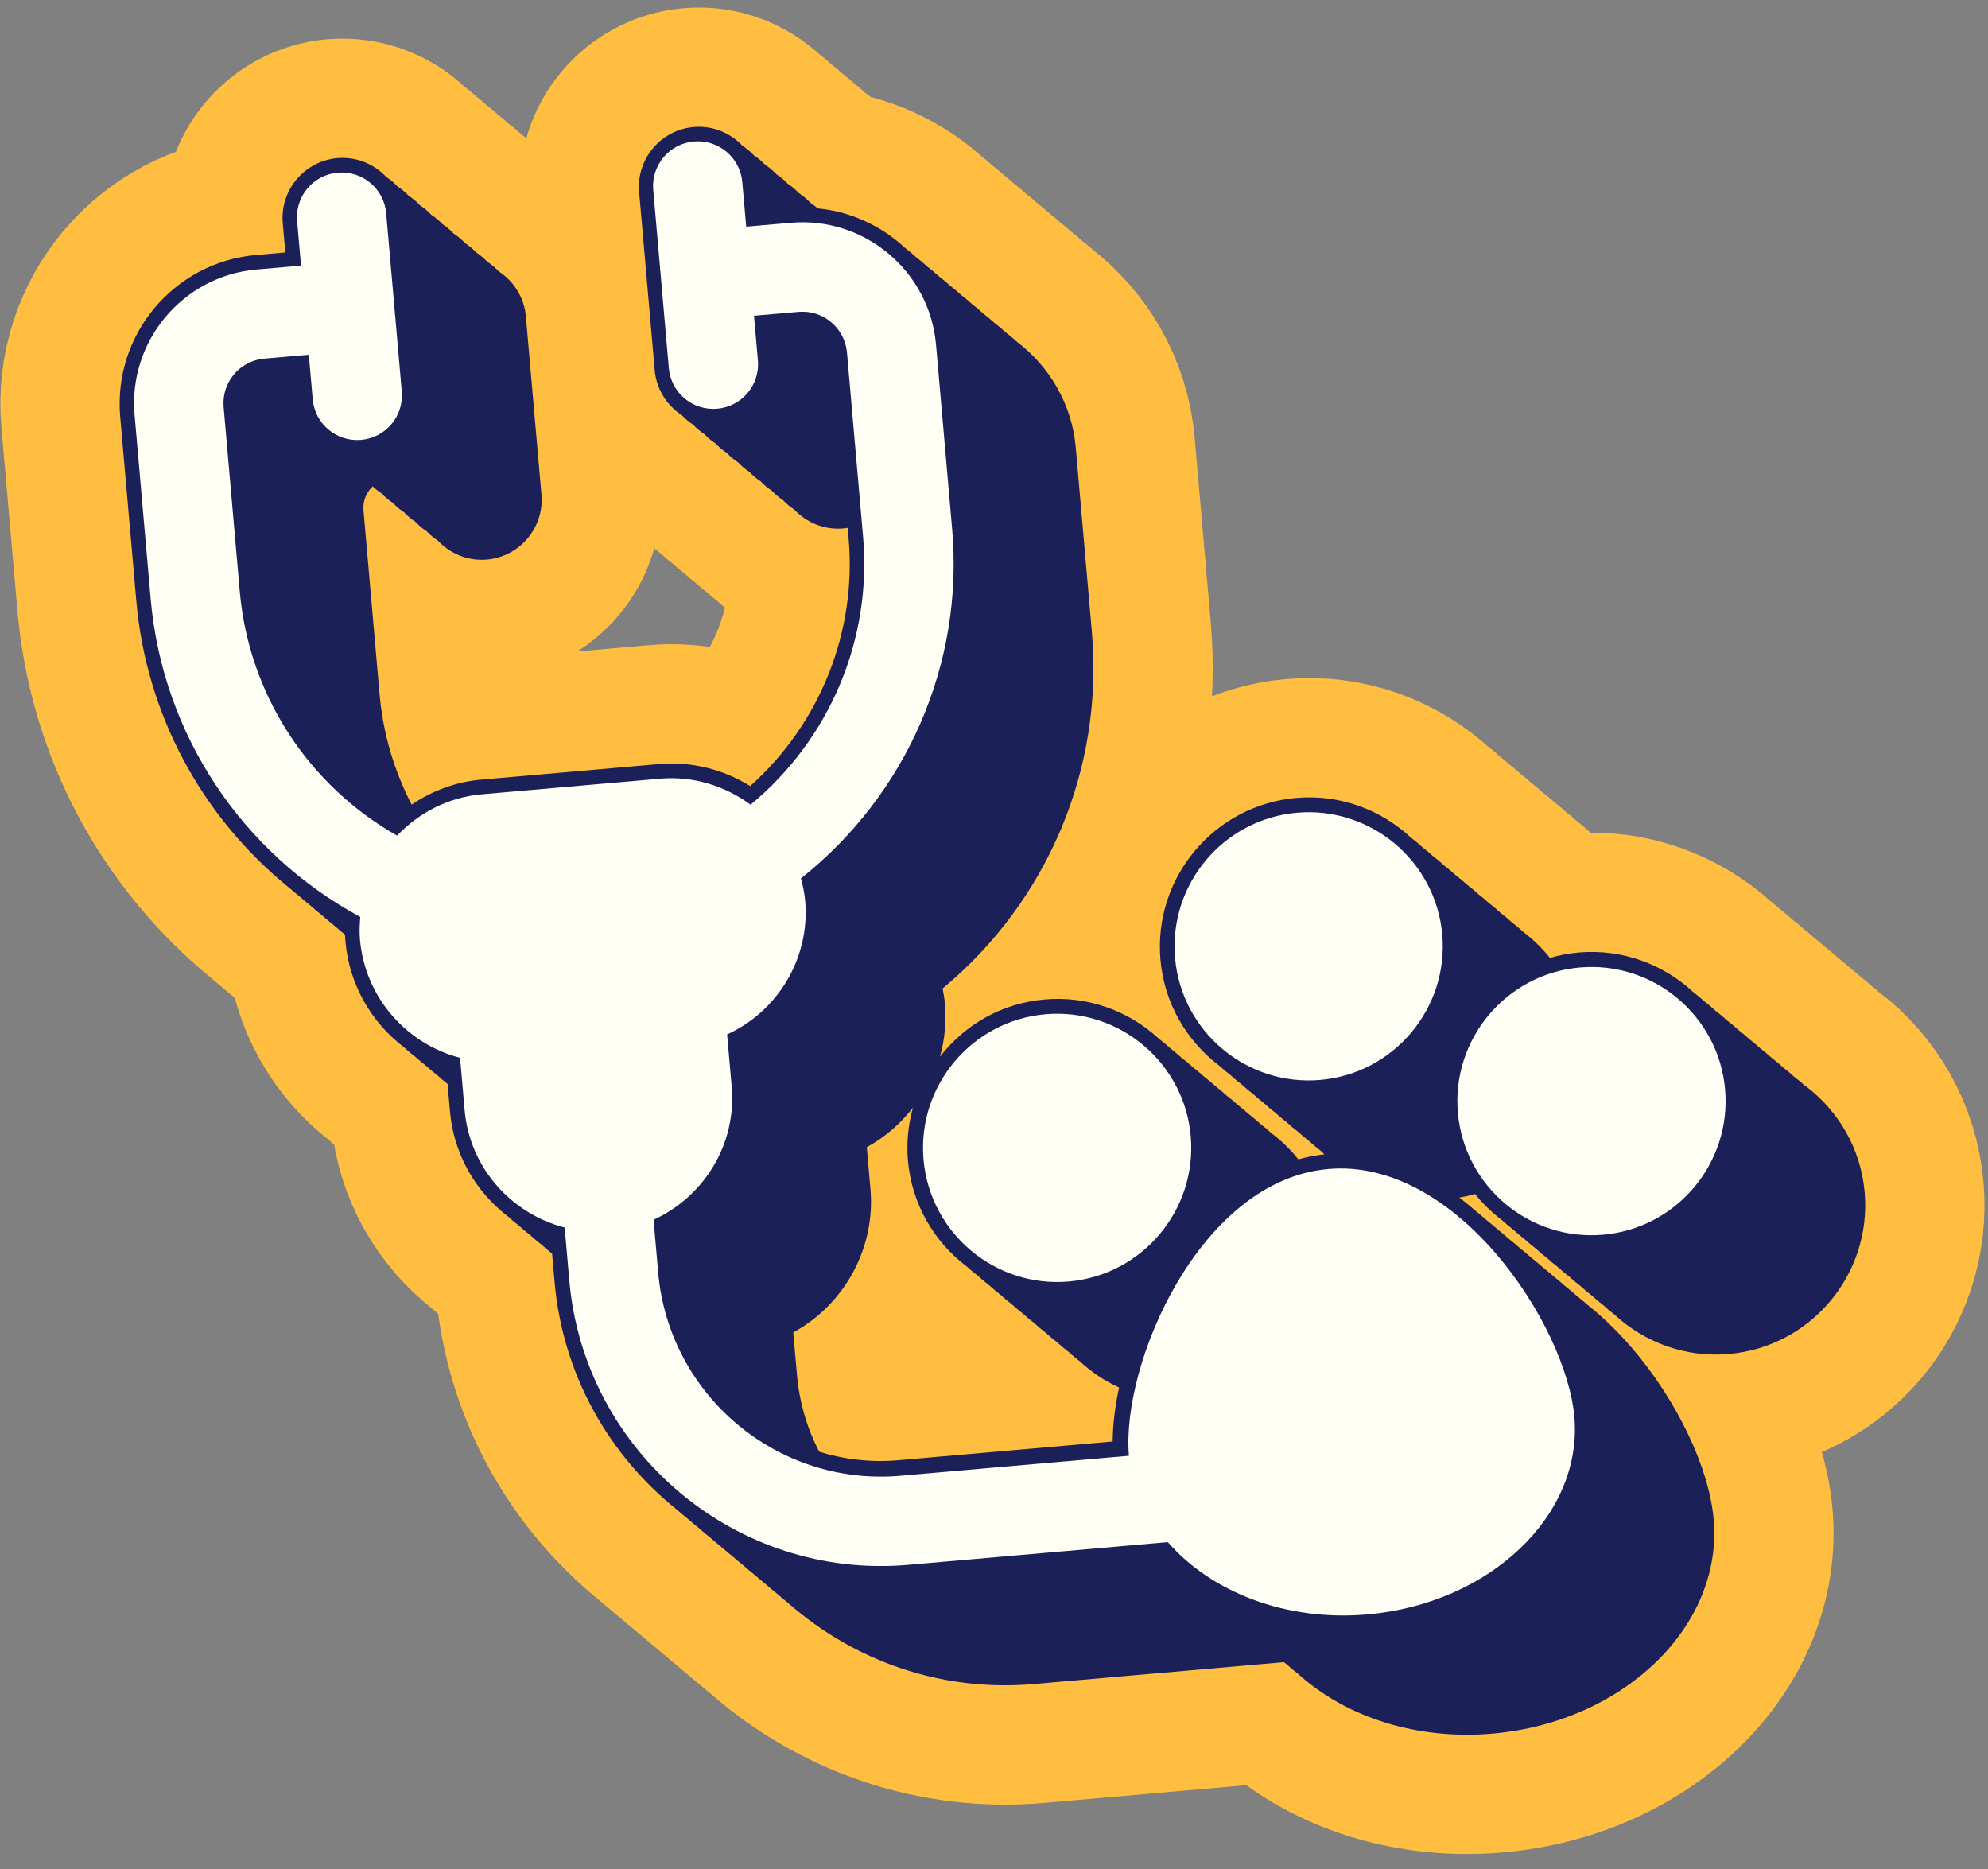
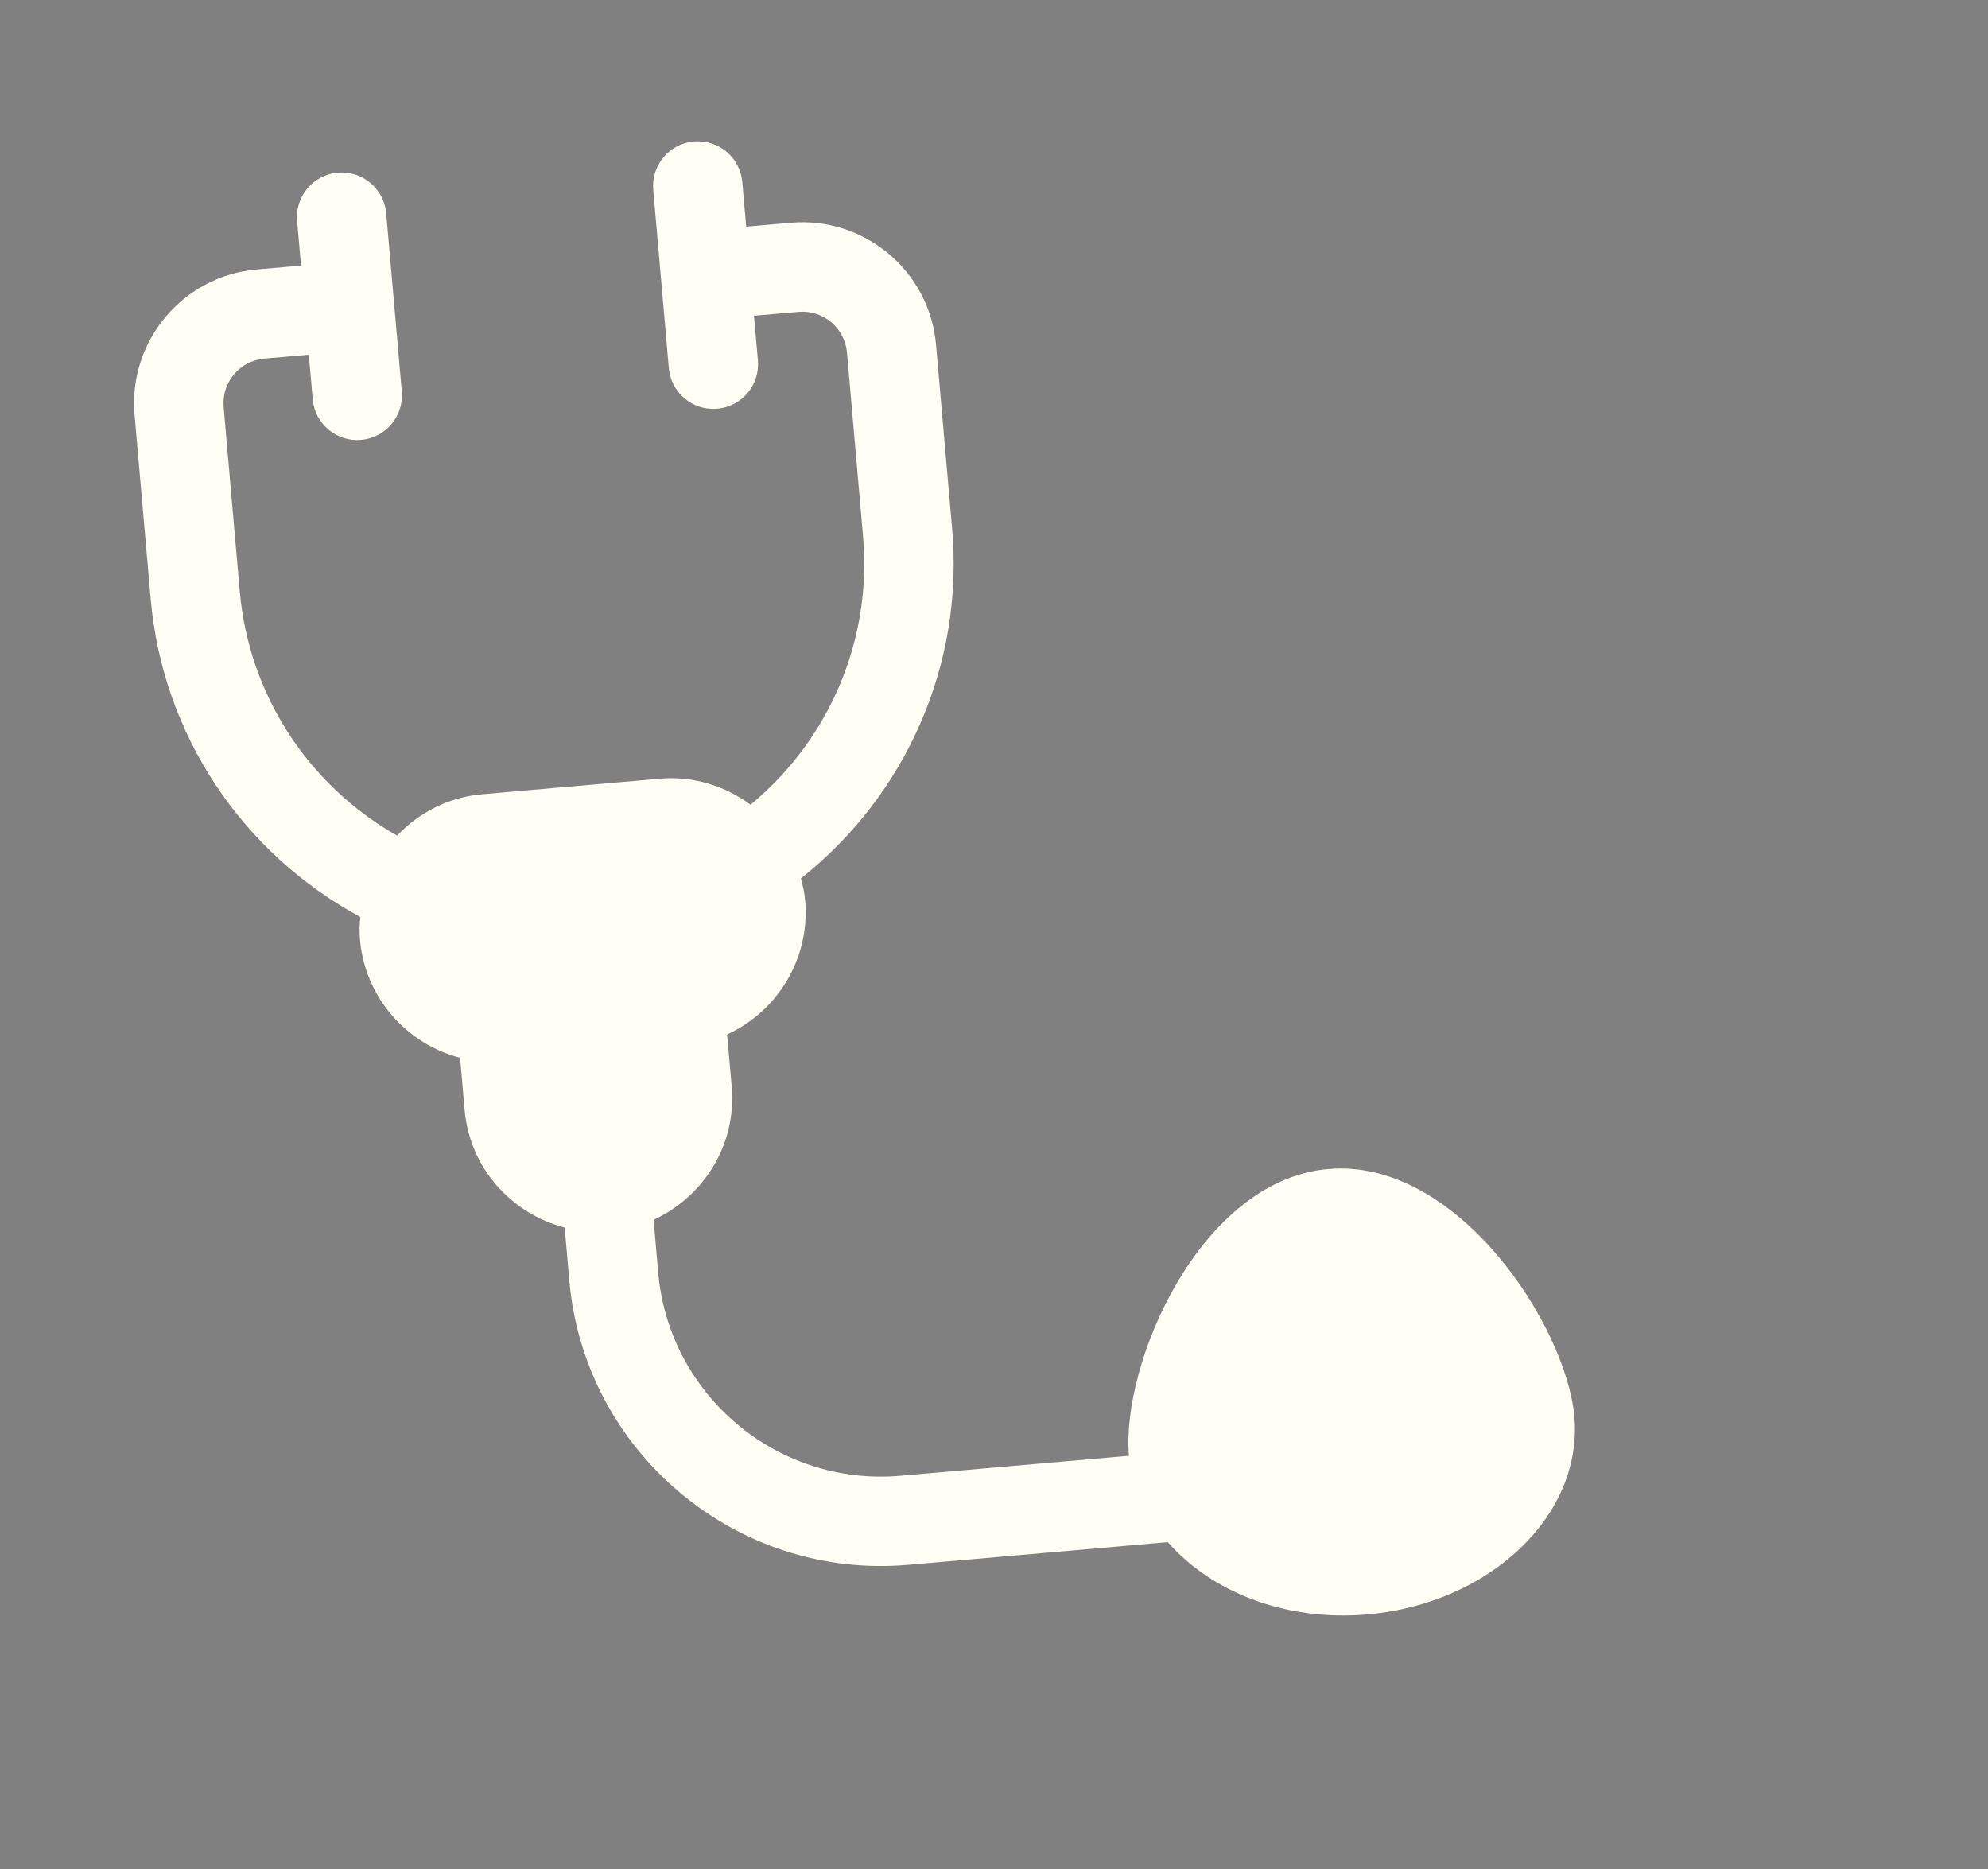
<svg xmlns="http://www.w3.org/2000/svg" width="100" height="94" viewBox="0 0 100 94" fill="none">
  <rect x="0" y="0" width="100" height="94" fill="#808080" stroke="none" />
  <mask id="path-1-outside-1_719_1770" maskUnits="userSpaceOnUse" x="-1.5" y="-4.908" width="104.998" height="104.089" fill="black">
    <rect fill="white" x="-1.5" y="-4.908" width="104.998" height="104.089" />
    <path d="M90.821 54.634C90.641 54.465 90.45 54.308 90.256 54.16C90.075 53.991 89.884 53.834 89.69 53.685C89.51 53.516 89.319 53.36 89.125 53.211C88.945 53.042 88.754 52.885 88.56 52.736C88.379 52.567 88.188 52.411 87.994 52.262C87.814 52.093 87.623 51.936 87.429 51.788C87.248 51.619 87.058 51.462 86.863 51.313C86.683 51.144 86.492 50.988 86.298 50.839C86.118 50.67 85.927 50.513 85.733 50.364C85.552 50.195 85.361 50.039 85.167 49.89C83.667 48.5 81.61 47.713 79.412 47.905C78.911 47.949 78.43 48.041 77.964 48.178C77.57 47.681 77.112 47.243 76.613 46.86C76.432 46.691 76.241 46.534 76.047 46.385C75.867 46.216 75.676 46.059 75.482 45.911C75.301 45.742 75.111 45.585 74.916 45.436C74.736 45.267 74.545 45.111 74.351 44.962C74.171 44.793 73.98 44.636 73.786 44.488C73.605 44.319 73.414 44.162 73.22 44.013C73.04 43.844 72.849 43.688 72.655 43.539C72.475 43.37 72.284 43.213 72.09 43.064C71.909 42.895 71.718 42.739 71.524 42.59C71.344 42.421 71.153 42.264 70.959 42.116C69.458 40.725 67.402 39.938 65.204 40.131C61.075 40.492 58.012 44.142 58.373 48.27C58.565 50.465 59.694 52.354 61.328 53.594C61.508 53.763 61.699 53.919 61.893 54.068C62.073 54.237 62.264 54.394 62.458 54.542C62.639 54.712 62.83 54.868 63.024 55.017C63.204 55.186 63.395 55.343 63.589 55.491C63.77 55.66 63.96 55.817 64.154 55.966C64.335 56.135 64.526 56.291 64.72 56.44C64.9 56.609 65.091 56.766 65.285 56.914C65.466 57.084 65.656 57.24 65.851 57.389C66.031 57.558 66.222 57.715 66.416 57.863C66.487 57.926 66.555 57.994 66.626 58.057C66.183 58.103 65.743 58.188 65.311 58.31C64.917 57.817 64.463 57.376 63.959 56.996C63.779 56.827 63.588 56.67 63.394 56.521C63.214 56.352 63.023 56.196 62.829 56.047C62.648 55.878 62.457 55.721 62.263 55.573C62.083 55.404 61.892 55.247 61.698 55.098C61.517 54.929 61.327 54.772 61.133 54.624C60.952 54.455 60.761 54.298 60.567 54.149C60.387 53.98 60.196 53.824 60.002 53.675C59.821 53.506 59.63 53.349 59.437 53.2C59.256 53.031 59.065 52.875 58.871 52.726C58.691 52.557 58.5 52.4 58.306 52.252C56.805 50.861 54.748 50.075 52.55 50.267C50.352 50.459 48.522 51.555 47.282 53.147C47.52 52.294 47.611 51.396 47.531 50.483C47.508 50.215 47.462 49.957 47.414 49.718C52.721 45.306 55.523 38.636 54.923 31.777L54.114 22.519C53.922 20.325 52.793 18.436 51.159 17.196C50.979 17.026 50.788 16.87 50.594 16.721C50.414 16.552 50.223 16.395 50.029 16.247C49.848 16.078 49.657 15.921 49.463 15.772C49.283 15.603 49.092 15.447 48.898 15.298C48.717 15.129 48.526 14.972 48.333 14.824C48.152 14.654 47.961 14.498 47.767 14.349C47.587 14.18 47.396 14.023 47.202 13.875C47.021 13.706 46.83 13.549 46.636 13.4C46.456 13.231 46.265 13.075 46.071 12.926C45.891 12.757 45.7 12.6 45.506 12.451C44.324 11.357 42.797 10.639 41.131 10.481C41.013 10.371 40.885 10.275 40.751 10.187C40.581 10.005 40.393 9.844 40.185 9.712C40.015 9.531 39.828 9.37 39.62 9.238C39.45 9.056 39.258 8.896 39.054 8.763C38.884 8.582 38.697 8.421 38.489 8.289C38.319 8.107 38.128 7.947 37.924 7.814C37.754 7.633 37.566 7.472 37.358 7.34C36.746 6.685 35.85 6.305 34.891 6.389C33.235 6.534 32.004 8.001 32.149 9.656L32.933 18.617C33.017 19.576 33.546 20.393 34.298 20.882C34.468 21.063 34.655 21.224 34.863 21.356C35.033 21.538 35.221 21.699 35.429 21.831C35.599 22.012 35.786 22.173 35.994 22.305C36.164 22.487 36.352 22.648 36.559 22.779C36.73 22.961 36.921 23.122 37.125 23.254C37.295 23.436 37.482 23.596 37.69 23.728C37.86 23.91 38.048 24.071 38.256 24.203C38.426 24.384 38.613 24.545 38.821 24.677C38.991 24.859 39.178 25.02 39.386 25.152C39.556 25.333 39.748 25.494 39.952 25.626C40.564 26.281 41.46 26.661 42.419 26.577C42.496 26.571 42.568 26.557 42.64 26.546L42.687 27.078C43.098 31.776 41.256 36.39 37.736 39.533C36.356 38.679 34.754 38.288 33.163 38.427L24.203 39.211C22.953 39.32 21.751 39.761 20.707 40.468C19.826 38.762 19.265 36.885 19.094 34.924L18.284 25.665C18.243 25.195 18.432 24.762 18.748 24.461C18.887 24.595 19.036 24.713 19.2 24.818C19.37 25 19.557 25.161 19.765 25.293C19.935 25.474 20.122 25.635 20.33 25.767C20.5 25.949 20.688 26.11 20.896 26.242C21.066 26.423 21.253 26.584 21.461 26.716C21.631 26.898 21.822 27.058 22.026 27.19C22.639 27.846 23.535 28.226 24.494 28.142C26.149 27.997 27.381 26.529 27.236 24.874L26.452 15.914C26.368 14.954 25.838 14.137 25.087 13.649C24.917 13.467 24.729 13.306 24.521 13.174C24.351 12.993 24.16 12.832 23.956 12.7C23.786 12.518 23.599 12.357 23.391 12.225C23.221 12.044 23.029 11.883 22.825 11.751C22.655 11.569 22.468 11.409 22.26 11.277C22.09 11.095 21.902 10.934 21.694 10.802C21.524 10.62 21.333 10.46 21.129 10.328C20.959 10.146 20.772 9.985 20.564 9.853C20.394 9.672 20.203 9.511 19.998 9.379C19.828 9.197 19.641 9.036 19.433 8.904C18.821 8.249 17.925 7.869 16.965 7.953C15.31 8.098 14.079 9.565 14.223 11.221L14.352 12.696L12.877 12.825C8.748 13.187 5.686 16.837 6.047 20.965L6.857 30.224C7.356 35.928 10.153 41.087 14.531 44.637C14.719 44.798 14.906 44.959 15.097 45.111C15.284 45.272 15.472 45.433 15.662 45.586C15.85 45.747 16.037 45.907 16.228 46.06C16.415 46.221 16.602 46.382 16.793 46.535C16.98 46.696 17.168 46.856 17.358 47.009C17.36 47.121 17.367 47.236 17.377 47.35C17.564 49.495 18.664 51.41 20.315 52.667C20.495 52.836 20.686 52.993 20.88 53.142C21.061 53.311 21.252 53.467 21.446 53.616C21.626 53.785 21.817 53.942 22.011 54.09C22.171 54.242 22.341 54.381 22.514 54.516L22.636 55.912C22.822 58.037 23.917 59.933 25.559 61.187C25.74 61.357 25.931 61.513 26.125 61.662C26.305 61.831 26.496 61.988 26.69 62.136C26.871 62.305 27.061 62.462 27.256 62.611C27.419 62.766 27.594 62.908 27.771 63.047L27.896 64.473C28.305 69.141 30.63 73.182 34.023 75.905C34.207 76.066 34.398 76.227 34.589 76.379C34.772 76.541 34.964 76.701 35.154 76.854C35.338 77.015 35.529 77.175 35.719 77.328C35.903 77.49 36.094 77.65 36.285 77.803C36.468 77.964 36.66 78.124 36.85 78.277C37.034 78.438 37.225 78.599 37.416 78.752C37.599 78.913 37.791 79.073 37.981 79.226C38.165 79.387 38.356 79.548 38.546 79.7C38.73 79.862 38.921 80.022 39.112 80.175C39.295 80.336 39.487 80.496 39.677 80.649C42.948 83.518 47.332 85.107 52 84.698L64.58 83.597C64.626 83.632 64.671 83.667 64.717 83.701C64.9 83.866 65.088 84.023 65.282 84.176C67.749 86.402 71.322 87.519 75.087 87.189C81.685 86.612 86.671 81.78 86.201 76.417C85.975 73.833 84.371 70.46 82.11 67.819C81.393 66.984 80.644 66.256 79.874 65.642C79.686 65.477 79.499 65.317 79.308 65.168C79.121 65.003 78.933 64.842 78.743 64.693C78.555 64.528 78.368 64.368 78.177 64.219C77.99 64.054 77.802 63.893 77.612 63.744C77.424 63.58 77.237 63.419 77.047 63.27C76.859 63.105 76.672 62.944 76.481 62.795C76.294 62.631 76.106 62.47 75.916 62.321C75.728 62.156 75.541 61.996 75.351 61.847C75.163 61.682 74.975 61.521 74.785 61.372C74.597 61.208 74.41 61.047 74.22 60.898C73.953 60.659 73.679 60.441 73.407 60.233C73.676 60.187 73.944 60.124 74.2 60.052C74.594 60.549 75.052 60.987 75.555 61.37C75.736 61.539 75.927 61.696 76.121 61.845C76.301 62.014 76.492 62.17 76.686 62.319C76.867 62.488 77.058 62.645 77.252 62.794C77.432 62.963 77.623 63.119 77.817 63.268C77.997 63.437 78.188 63.594 78.382 63.742C78.563 63.911 78.754 64.068 78.948 64.217C79.128 64.386 79.319 64.543 79.513 64.691C79.694 64.86 79.885 65.017 80.079 65.166C80.259 65.335 80.45 65.491 80.644 65.64C80.824 65.809 81.015 65.966 81.209 66.114C82.71 67.505 84.766 68.292 86.965 68.099C91.093 67.738 94.156 64.088 93.795 59.959C93.603 57.765 92.474 55.876 90.844 54.636L90.821 54.634ZM55.987 72.512L45.219 73.454C43.827 73.576 42.477 73.417 41.221 73.026C40.618 71.854 40.227 70.555 40.105 69.164L39.919 67.031C42.514 65.606 44.06 62.77 43.802 59.815L43.618 57.712C44.537 57.208 45.321 56.527 45.94 55.722C45.706 56.567 45.607 57.461 45.688 58.386C45.88 60.581 47.008 62.47 48.642 63.709C48.822 63.879 49.013 64.035 49.207 64.184C49.388 64.353 49.579 64.51 49.773 64.658C49.953 64.828 50.144 64.984 50.338 65.133C50.518 65.302 50.709 65.459 50.903 65.607C51.084 65.776 51.275 65.933 51.469 66.082C51.649 66.251 51.84 66.407 52.034 66.556C52.215 66.725 52.406 66.882 52.599 67.03C52.78 67.2 52.971 67.356 53.165 67.505C53.345 67.674 53.536 67.831 53.73 67.979C53.911 68.148 54.102 68.305 54.296 68.454C54.886 68.999 55.558 69.453 56.292 69.789C56.087 70.743 55.975 71.662 55.971 72.502L55.987 72.512Z" />
  </mask>
-   <path d="M90.821 54.634C90.641 54.465 90.45 54.308 90.256 54.16C90.075 53.991 89.884 53.834 89.69 53.685C89.51 53.516 89.319 53.36 89.125 53.211C88.945 53.042 88.754 52.885 88.56 52.736C88.379 52.567 88.188 52.411 87.994 52.262C87.814 52.093 87.623 51.936 87.429 51.788C87.248 51.619 87.058 51.462 86.863 51.313C86.683 51.144 86.492 50.988 86.298 50.839C86.118 50.67 85.927 50.513 85.733 50.364C85.552 50.195 85.361 50.039 85.167 49.89C83.667 48.5 81.61 47.713 79.412 47.905C78.911 47.949 78.43 48.041 77.964 48.178C77.57 47.681 77.112 47.243 76.613 46.86C76.432 46.691 76.241 46.534 76.047 46.385C75.867 46.216 75.676 46.059 75.482 45.911C75.301 45.742 75.111 45.585 74.916 45.436C74.736 45.267 74.545 45.111 74.351 44.962C74.171 44.793 73.98 44.636 73.786 44.488C73.605 44.319 73.414 44.162 73.22 44.013C73.04 43.844 72.849 43.688 72.655 43.539C72.475 43.37 72.284 43.213 72.09 43.064C71.909 42.895 71.718 42.739 71.524 42.59C71.344 42.421 71.153 42.264 70.959 42.116C69.458 40.725 67.402 39.938 65.204 40.131C61.075 40.492 58.012 44.142 58.373 48.27C58.565 50.465 59.694 52.354 61.328 53.594C61.508 53.763 61.699 53.919 61.893 54.068C62.073 54.237 62.264 54.394 62.458 54.542C62.639 54.712 62.83 54.868 63.024 55.017C63.204 55.186 63.395 55.343 63.589 55.491C63.77 55.66 63.96 55.817 64.154 55.966C64.335 56.135 64.526 56.291 64.72 56.44C64.9 56.609 65.091 56.766 65.285 56.914C65.466 57.084 65.656 57.24 65.851 57.389C66.031 57.558 66.222 57.715 66.416 57.863C66.487 57.926 66.555 57.994 66.626 58.057C66.183 58.103 65.743 58.188 65.311 58.31C64.917 57.817 64.463 57.376 63.959 56.996C63.779 56.827 63.588 56.67 63.394 56.521C63.214 56.352 63.023 56.196 62.829 56.047C62.648 55.878 62.457 55.721 62.263 55.573C62.083 55.404 61.892 55.247 61.698 55.098C61.517 54.929 61.327 54.772 61.133 54.624C60.952 54.455 60.761 54.298 60.567 54.149C60.387 53.98 60.196 53.824 60.002 53.675C59.821 53.506 59.63 53.349 59.437 53.2C59.256 53.031 59.065 52.875 58.871 52.726C58.691 52.557 58.5 52.4 58.306 52.252C56.805 50.861 54.748 50.075 52.55 50.267C50.352 50.459 48.522 51.555 47.282 53.147C47.52 52.294 47.611 51.396 47.531 50.483C47.508 50.215 47.462 49.957 47.414 49.718C52.721 45.306 55.523 38.636 54.923 31.777L54.114 22.519C53.922 20.325 52.793 18.436 51.159 17.196C50.979 17.026 50.788 16.87 50.594 16.721C50.414 16.552 50.223 16.395 50.029 16.247C49.848 16.078 49.657 15.921 49.463 15.772C49.283 15.603 49.092 15.447 48.898 15.298C48.717 15.129 48.526 14.972 48.333 14.824C48.152 14.654 47.961 14.498 47.767 14.349C47.587 14.18 47.396 14.023 47.202 13.875C47.021 13.706 46.83 13.549 46.636 13.4C46.456 13.231 46.265 13.075 46.071 12.926C45.891 12.757 45.7 12.6 45.506 12.451C44.324 11.357 42.797 10.639 41.131 10.481C41.013 10.371 40.885 10.275 40.751 10.187C40.581 10.005 40.393 9.844 40.185 9.712C40.015 9.531 39.828 9.37 39.62 9.238C39.45 9.056 39.258 8.896 39.054 8.763C38.884 8.582 38.697 8.421 38.489 8.289C38.319 8.107 38.128 7.947 37.924 7.814C37.754 7.633 37.566 7.472 37.358 7.34C36.746 6.685 35.85 6.305 34.891 6.389C33.235 6.534 32.004 8.001 32.149 9.656L32.933 18.617C33.017 19.576 33.546 20.393 34.298 20.882C34.468 21.063 34.655 21.224 34.863 21.356C35.033 21.538 35.221 21.699 35.429 21.831C35.599 22.012 35.786 22.173 35.994 22.305C36.164 22.487 36.352 22.648 36.559 22.779C36.73 22.961 36.921 23.122 37.125 23.254C37.295 23.436 37.482 23.596 37.69 23.728C37.86 23.91 38.048 24.071 38.256 24.203C38.426 24.384 38.613 24.545 38.821 24.677C38.991 24.859 39.178 25.02 39.386 25.152C39.556 25.333 39.748 25.494 39.952 25.626C40.564 26.281 41.46 26.661 42.419 26.577C42.496 26.571 42.568 26.557 42.64 26.546L42.687 27.078C43.098 31.776 41.256 36.39 37.736 39.533C36.356 38.679 34.754 38.288 33.163 38.427L24.203 39.211C22.953 39.32 21.751 39.761 20.707 40.468C19.826 38.762 19.265 36.885 19.094 34.924L18.284 25.665C18.243 25.195 18.432 24.762 18.748 24.461C18.887 24.595 19.036 24.713 19.2 24.818C19.37 25 19.557 25.161 19.765 25.293C19.935 25.474 20.122 25.635 20.33 25.767C20.5 25.949 20.688 26.11 20.896 26.242C21.066 26.423 21.253 26.584 21.461 26.716C21.631 26.898 21.822 27.058 22.026 27.19C22.639 27.846 23.535 28.226 24.494 28.142C26.149 27.997 27.381 26.529 27.236 24.874L26.452 15.914C26.368 14.954 25.838 14.137 25.087 13.649C24.917 13.467 24.729 13.306 24.521 13.174C24.351 12.993 24.16 12.832 23.956 12.7C23.786 12.518 23.599 12.357 23.391 12.225C23.221 12.044 23.029 11.883 22.825 11.751C22.655 11.569 22.468 11.409 22.26 11.277C22.09 11.095 21.902 10.934 21.694 10.802C21.524 10.62 21.333 10.46 21.129 10.328C20.959 10.146 20.772 9.985 20.564 9.853C20.394 9.672 20.203 9.511 19.998 9.379C19.828 9.197 19.641 9.036 19.433 8.904C18.821 8.249 17.925 7.869 16.965 7.953C15.31 8.098 14.079 9.565 14.223 11.221L14.352 12.696L12.877 12.825C8.748 13.187 5.686 16.837 6.047 20.965L6.857 30.224C7.356 35.928 10.153 41.087 14.531 44.637C14.719 44.798 14.906 44.959 15.097 45.111C15.284 45.272 15.472 45.433 15.662 45.586C15.85 45.747 16.037 45.907 16.228 46.06C16.415 46.221 16.602 46.382 16.793 46.535C16.98 46.696 17.168 46.856 17.358 47.009C17.36 47.121 17.367 47.236 17.377 47.35C17.564 49.495 18.664 51.41 20.315 52.667C20.495 52.836 20.686 52.993 20.88 53.142C21.061 53.311 21.252 53.467 21.446 53.616C21.626 53.785 21.817 53.942 22.011 54.09C22.171 54.242 22.341 54.381 22.514 54.516L22.636 55.912C22.822 58.037 23.917 59.933 25.559 61.187C25.74 61.357 25.931 61.513 26.125 61.662C26.305 61.831 26.496 61.988 26.69 62.136C26.871 62.305 27.061 62.462 27.256 62.611C27.419 62.766 27.594 62.908 27.771 63.047L27.896 64.473C28.305 69.141 30.63 73.182 34.023 75.905C34.207 76.066 34.398 76.227 34.589 76.379C34.772 76.541 34.964 76.701 35.154 76.854C35.338 77.015 35.529 77.175 35.719 77.328C35.903 77.49 36.094 77.65 36.285 77.803C36.468 77.964 36.66 78.124 36.85 78.277C37.034 78.438 37.225 78.599 37.416 78.752C37.599 78.913 37.791 79.073 37.981 79.226C38.165 79.387 38.356 79.548 38.546 79.7C38.73 79.862 38.921 80.022 39.112 80.175C39.295 80.336 39.487 80.496 39.677 80.649C42.948 83.518 47.332 85.107 52 84.698L64.58 83.597C64.626 83.632 64.671 83.667 64.717 83.701C64.9 83.866 65.088 84.023 65.282 84.176C67.749 86.402 71.322 87.519 75.087 87.189C81.685 86.612 86.671 81.78 86.201 76.417C85.975 73.833 84.371 70.46 82.11 67.819C81.393 66.984 80.644 66.256 79.874 65.642C79.686 65.477 79.499 65.317 79.308 65.168C79.121 65.003 78.933 64.842 78.743 64.693C78.555 64.528 78.368 64.368 78.177 64.219C77.99 64.054 77.802 63.893 77.612 63.744C77.424 63.58 77.237 63.419 77.047 63.27C76.859 63.105 76.672 62.944 76.481 62.795C76.294 62.631 76.106 62.47 75.916 62.321C75.728 62.156 75.541 61.996 75.351 61.847C75.163 61.682 74.975 61.521 74.785 61.372C74.597 61.208 74.41 61.047 74.22 60.898C73.953 60.659 73.679 60.441 73.407 60.233C73.676 60.187 73.944 60.124 74.2 60.052C74.594 60.549 75.052 60.987 75.555 61.37C75.736 61.539 75.927 61.696 76.121 61.845C76.301 62.014 76.492 62.17 76.686 62.319C76.867 62.488 77.058 62.645 77.252 62.794C77.432 62.963 77.623 63.119 77.817 63.268C77.997 63.437 78.188 63.594 78.382 63.742C78.563 63.911 78.754 64.068 78.948 64.217C79.128 64.386 79.319 64.543 79.513 64.691C79.694 64.86 79.885 65.017 80.079 65.166C80.259 65.335 80.45 65.491 80.644 65.64C80.824 65.809 81.015 65.966 81.209 66.114C82.71 67.505 84.766 68.292 86.965 68.099C91.093 67.738 94.156 64.088 93.795 59.959C93.603 57.765 92.474 55.876 90.844 54.636L90.821 54.634ZM55.987 72.512L45.219 73.454C43.827 73.576 42.477 73.417 41.221 73.026C40.618 71.854 40.227 70.555 40.105 69.164L39.919 67.031C42.514 65.606 44.06 62.77 43.802 59.815L43.618 57.712C44.537 57.208 45.321 56.527 45.94 55.722C45.706 56.567 45.607 57.461 45.688 58.386C45.88 60.581 47.008 62.47 48.642 63.709C48.822 63.879 49.013 64.035 49.207 64.184C49.388 64.353 49.579 64.51 49.773 64.658C49.953 64.828 50.144 64.984 50.338 65.133C50.518 65.302 50.709 65.459 50.903 65.607C51.084 65.776 51.275 65.933 51.469 66.082C51.649 66.251 51.84 66.407 52.034 66.556C52.215 66.725 52.406 66.882 52.599 67.03C52.78 67.2 52.971 67.356 53.165 67.505C53.345 67.674 53.536 67.831 53.73 67.979C53.911 68.148 54.102 68.305 54.296 68.454C54.886 68.999 55.558 69.453 56.292 69.789C56.087 70.743 55.975 71.662 55.971 72.502L55.987 72.512Z" stroke="#FFBE40" stroke-width="12" mask="url(#path-1-outside-1_719_1770)" />
-   <path d="M90.821 54.634C90.641 54.465 90.45 54.308 90.256 54.16C90.075 53.991 89.884 53.834 89.69 53.685C89.51 53.516 89.319 53.36 89.125 53.211C88.945 53.042 88.754 52.885 88.56 52.736C88.379 52.567 88.188 52.411 87.994 52.262C87.814 52.093 87.623 51.936 87.429 51.788C87.248 51.619 87.058 51.462 86.863 51.313C86.683 51.144 86.492 50.988 86.298 50.839C86.118 50.67 85.927 50.513 85.733 50.364C85.552 50.195 85.361 50.039 85.167 49.89C83.667 48.5 81.61 47.713 79.412 47.905C78.911 47.949 78.43 48.041 77.964 48.178C77.57 47.681 77.112 47.243 76.613 46.86C76.432 46.691 76.241 46.534 76.047 46.385C75.867 46.216 75.676 46.059 75.482 45.911C75.301 45.742 75.111 45.585 74.916 45.436C74.736 45.267 74.545 45.111 74.351 44.962C74.171 44.793 73.98 44.636 73.786 44.488C73.605 44.319 73.414 44.162 73.22 44.013C73.04 43.844 72.849 43.688 72.655 43.539C72.475 43.37 72.284 43.213 72.09 43.064C71.909 42.895 71.718 42.739 71.524 42.59C71.344 42.421 71.153 42.264 70.959 42.116C69.458 40.725 67.402 39.938 65.204 40.131C61.075 40.492 58.012 44.142 58.373 48.27C58.565 50.465 59.694 52.354 61.328 53.594C61.508 53.763 61.699 53.919 61.893 54.068C62.073 54.237 62.264 54.394 62.458 54.542C62.639 54.712 62.83 54.868 63.024 55.017C63.204 55.186 63.395 55.343 63.589 55.491C63.77 55.66 63.96 55.817 64.154 55.966C64.335 56.135 64.526 56.291 64.72 56.44C64.9 56.609 65.091 56.766 65.285 56.914C65.466 57.084 65.656 57.24 65.851 57.389C66.031 57.558 66.222 57.715 66.416 57.863C66.487 57.926 66.555 57.994 66.626 58.057C66.183 58.103 65.743 58.188 65.311 58.31C64.917 57.817 64.463 57.376 63.959 56.996C63.779 56.827 63.588 56.67 63.394 56.521C63.214 56.352 63.023 56.196 62.829 56.047C62.648 55.878 62.457 55.721 62.263 55.573C62.083 55.404 61.892 55.247 61.698 55.098C61.517 54.929 61.327 54.772 61.133 54.624C60.952 54.455 60.761 54.298 60.567 54.149C60.387 53.98 60.196 53.824 60.002 53.675C59.821 53.506 59.63 53.349 59.436 53.2C59.256 53.031 59.065 52.875 58.871 52.726C58.691 52.557 58.5 52.4 58.306 52.252C56.805 50.861 54.748 50.075 52.55 50.267C50.352 50.459 48.522 51.555 47.282 53.147C47.52 52.294 47.611 51.396 47.531 50.483C47.508 50.215 47.462 49.957 47.414 49.718C52.721 45.306 55.523 38.636 54.923 31.777L54.114 22.519C53.922 20.325 52.793 18.436 51.159 17.196C50.979 17.026 50.788 16.87 50.594 16.721C50.414 16.552 50.223 16.395 50.029 16.247C49.848 16.078 49.657 15.921 49.463 15.772C49.283 15.603 49.092 15.447 48.898 15.298C48.717 15.129 48.526 14.972 48.333 14.824C48.152 14.654 47.961 14.498 47.767 14.349C47.587 14.18 47.396 14.023 47.202 13.875C47.021 13.706 46.83 13.549 46.636 13.4C46.456 13.231 46.265 13.075 46.071 12.926C45.891 12.757 45.7 12.6 45.506 12.451C44.324 11.357 42.797 10.639 41.131 10.481C41.013 10.371 40.885 10.275 40.751 10.187C40.581 10.005 40.393 9.844 40.185 9.712C40.015 9.531 39.828 9.37 39.62 9.238C39.45 9.056 39.258 8.896 39.054 8.763C38.884 8.582 38.697 8.421 38.489 8.289C38.319 8.107 38.128 7.947 37.924 7.814C37.754 7.633 37.566 7.472 37.358 7.34C36.746 6.685 35.85 6.305 34.891 6.389C33.235 6.534 32.004 8.001 32.149 9.656L32.933 18.617C33.017 19.576 33.546 20.393 34.298 20.882C34.468 21.063 34.655 21.224 34.863 21.356C35.033 21.538 35.221 21.699 35.429 21.831C35.599 22.012 35.786 22.173 35.994 22.305C36.164 22.487 36.352 22.648 36.559 22.779C36.73 22.961 36.921 23.122 37.125 23.254C37.295 23.436 37.482 23.596 37.69 23.728C37.86 23.91 38.048 24.071 38.256 24.203C38.426 24.384 38.613 24.545 38.821 24.677C38.991 24.859 39.178 25.02 39.386 25.152C39.556 25.333 39.748 25.494 39.952 25.626C40.564 26.281 41.46 26.661 42.419 26.577C42.496 26.571 42.568 26.557 42.64 26.546L42.687 27.078C43.098 31.776 41.256 36.39 37.736 39.533C36.356 38.679 34.754 38.288 33.163 38.427L24.203 39.211C22.953 39.32 21.751 39.761 20.707 40.468C19.826 38.762 19.265 36.885 19.094 34.924L18.284 25.665C18.243 25.195 18.432 24.762 18.748 24.461C18.887 24.595 19.036 24.713 19.2 24.818C19.37 25 19.557 25.161 19.765 25.293C19.935 25.474 20.122 25.635 20.33 25.767C20.5 25.949 20.688 26.11 20.896 26.242C21.066 26.423 21.253 26.584 21.461 26.716C21.631 26.898 21.822 27.058 22.026 27.19C22.639 27.846 23.535 28.226 24.494 28.142C26.149 27.997 27.381 26.529 27.236 24.874L26.452 15.914C26.368 14.954 25.838 14.137 25.087 13.649C24.917 13.467 24.729 13.306 24.521 13.174C24.351 12.993 24.16 12.832 23.956 12.7C23.786 12.518 23.599 12.357 23.391 12.225C23.221 12.044 23.029 11.883 22.825 11.751C22.655 11.569 22.468 11.409 22.26 11.277C22.09 11.095 21.902 10.934 21.694 10.802C21.524 10.62 21.333 10.46 21.129 10.328C20.959 10.146 20.772 9.985 20.564 9.853C20.394 9.672 20.202 9.511 19.998 9.379C19.828 9.197 19.641 9.036 19.433 8.904C18.821 8.249 17.925 7.869 16.965 7.953C15.31 8.098 14.079 9.565 14.223 11.221L14.352 12.696L12.877 12.825C8.748 13.187 5.686 16.837 6.047 20.965L6.857 30.224C7.356 35.928 10.153 41.087 14.531 44.637C14.719 44.798 14.906 44.959 15.097 45.111C15.284 45.272 15.472 45.433 15.662 45.586C15.85 45.747 16.037 45.907 16.228 46.06C16.415 46.221 16.602 46.382 16.793 46.535C16.98 46.696 17.168 46.856 17.358 47.009C17.36 47.121 17.367 47.236 17.377 47.35C17.564 49.495 18.664 51.41 20.315 52.667C20.495 52.836 20.686 52.993 20.88 53.142C21.061 53.311 21.252 53.467 21.446 53.616C21.626 53.785 21.817 53.942 22.011 54.09C22.171 54.242 22.341 54.381 22.514 54.516L22.636 55.912C22.822 58.037 23.917 59.933 25.559 61.187C25.74 61.357 25.931 61.513 26.125 61.662C26.305 61.831 26.496 61.988 26.69 62.136C26.871 62.305 27.061 62.462 27.256 62.611C27.419 62.766 27.594 62.908 27.771 63.047L27.896 64.473C28.305 69.141 30.63 73.182 34.023 75.905C34.207 76.066 34.398 76.227 34.589 76.379C34.772 76.541 34.964 76.701 35.154 76.854C35.338 77.015 35.529 77.175 35.719 77.328C35.903 77.49 36.094 77.65 36.285 77.803C36.468 77.964 36.66 78.124 36.85 78.277C37.034 78.438 37.225 78.599 37.416 78.752C37.599 78.913 37.791 79.073 37.981 79.226C38.165 79.387 38.356 79.548 38.546 79.7C38.73 79.862 38.921 80.022 39.112 80.175C39.295 80.336 39.487 80.496 39.677 80.649C42.948 83.518 47.332 85.107 52 84.698L64.58 83.597C64.626 83.632 64.671 83.667 64.717 83.701C64.9 83.866 65.088 84.023 65.282 84.176C67.749 86.402 71.322 87.519 75.087 87.189C81.685 86.612 86.671 81.78 86.201 76.417C85.975 73.833 84.371 70.46 82.11 67.819C81.393 66.984 80.644 66.256 79.874 65.642C79.686 65.477 79.499 65.317 79.308 65.168C79.121 65.003 78.933 64.842 78.743 64.693C78.555 64.528 78.368 64.368 78.177 64.219C77.99 64.054 77.802 63.893 77.612 63.744C77.424 63.58 77.237 63.419 77.047 63.27C76.859 63.105 76.672 62.944 76.481 62.795C76.294 62.631 76.106 62.47 75.916 62.321C75.728 62.156 75.541 61.996 75.351 61.847C75.163 61.682 74.975 61.521 74.785 61.372C74.597 61.208 74.41 61.047 74.22 60.898C73.952 60.659 73.679 60.441 73.407 60.233C73.676 60.187 73.944 60.124 74.2 60.052C74.594 60.549 75.052 60.987 75.555 61.37C75.736 61.539 75.927 61.696 76.121 61.845C76.301 62.014 76.492 62.17 76.686 62.319C76.867 62.488 77.058 62.645 77.252 62.794C77.432 62.963 77.623 63.119 77.817 63.268C77.997 63.437 78.188 63.594 78.382 63.742C78.563 63.911 78.754 64.068 78.948 64.217C79.128 64.386 79.319 64.543 79.513 64.691C79.694 64.86 79.885 65.017 80.079 65.166C80.259 65.335 80.45 65.491 80.644 65.64C80.824 65.809 81.015 65.966 81.209 66.114C82.71 67.505 84.766 68.292 86.965 68.099C91.093 67.738 94.156 64.088 93.795 59.959C93.603 57.765 92.474 55.876 90.844 54.636L90.821 54.634ZM48.642 63.706C48.822 63.875 49.013 64.031 49.207 64.18C49.387 64.349 49.578 64.506 49.772 64.654C49.953 64.824 50.144 64.98 50.338 65.129C50.518 65.298 50.709 65.455 50.903 65.603C51.084 65.772 51.274 65.929 51.468 66.078C51.649 66.247 51.84 66.403 52.034 66.552C52.214 66.721 52.405 66.878 52.599 67.027C52.78 67.196 52.971 67.352 53.165 67.501C53.345 67.67 53.536 67.827 53.73 67.975C53.91 68.144 54.101 68.301 54.295 68.45C54.886 68.995 55.558 69.449 56.292 69.785C56.087 70.739 55.974 71.658 55.971 72.498L45.202 73.44C43.81 73.562 42.46 73.403 41.205 73.012C40.601 71.84 40.21 70.541 40.089 69.15L39.902 67.016C42.497 65.591 44.044 62.756 43.785 59.801L43.601 57.698C44.52 57.194 45.304 56.513 45.923 55.708C45.689 56.553 45.59 57.447 45.671 58.372C45.863 60.567 46.991 62.456 48.625 63.696L48.642 63.706Z" fill="#1B2059" />
-   <path d="M66.416 54.315C70.12 53.991 72.872 50.711 72.548 47.007C72.224 43.303 68.944 40.55 65.24 40.875C61.536 41.199 58.783 44.479 59.108 48.183C59.432 51.887 62.712 54.639 66.416 54.315Z" fill="#FFFFF5" />
-   <path d="M46.455 58.319C46.779 62.023 50.059 64.776 53.764 64.452C57.468 64.128 60.22 60.847 59.896 57.143C59.572 53.439 56.292 50.687 52.588 51.011C48.883 51.335 46.131 54.615 46.455 58.319Z" fill="#FFFFF5" />
-   <path d="M79.466 48.659C75.762 48.983 73.01 52.263 73.334 55.968C73.658 59.672 76.938 62.424 80.642 62.1C84.347 61.776 87.099 58.496 86.775 54.792C86.451 51.087 83.171 48.335 79.466 48.659Z" fill="#FFFFF5" />
  <path d="M66.813 58.796C60.341 59.362 56.385 68.614 56.788 73.217L45.289 74.223C39.111 74.763 33.649 70.179 33.108 64.002L32.876 61.349C35.398 60.192 37.06 57.566 36.805 54.649L36.575 52.027C39.101 50.874 40.756 48.217 40.501 45.297C40.467 44.911 40.385 44.54 40.288 44.179C45.59 39.971 48.491 33.415 47.894 26.596L47.084 17.337C46.76 13.633 43.48 10.88 39.776 11.204L37.535 11.4L37.339 9.16C37.231 7.922 36.142 7.008 34.903 7.116C33.665 7.224 32.751 8.314 32.859 9.552L33.643 18.513C33.751 19.751 34.841 20.665 36.079 20.557C37.318 20.448 38.232 19.359 38.123 18.121L37.927 15.88L40.167 15.685C41.402 15.576 42.496 16.494 42.604 17.729L43.414 26.987C43.868 32.186 41.718 37.193 37.756 40.471C36.48 39.535 34.89 39.016 33.196 39.164L24.236 39.948C22.538 40.096 21.063 40.884 19.973 42.027C15.502 39.487 12.514 34.93 12.059 29.731L11.249 20.472C11.141 19.237 12.059 18.144 13.293 18.036L15.534 17.84L15.73 20.08C15.838 21.319 16.927 22.232 18.166 22.124C19.404 22.016 20.318 20.927 20.21 19.688L19.426 10.727C19.317 9.489 18.228 8.575 16.99 8.683C15.751 8.792 14.837 9.881 14.946 11.119L15.142 13.36L12.902 13.555C9.197 13.88 6.445 17.16 6.769 20.864L7.579 30.123C8.176 36.942 12.171 42.899 18.123 46.118C18.091 46.495 18.073 46.87 18.107 47.256C18.363 50.176 20.454 52.505 23.142 53.202L23.371 55.825C23.627 58.741 25.719 61.039 28.404 61.74L28.636 64.393C29.392 73.036 37.041 79.459 45.688 78.702L58.743 77.56C60.918 80.055 64.651 81.558 68.776 81.197C74.954 80.656 79.626 76.199 79.193 71.256C78.791 66.658 73.288 58.229 66.816 58.795L66.813 58.796Z" fill="#FFFFF5" />
</svg>